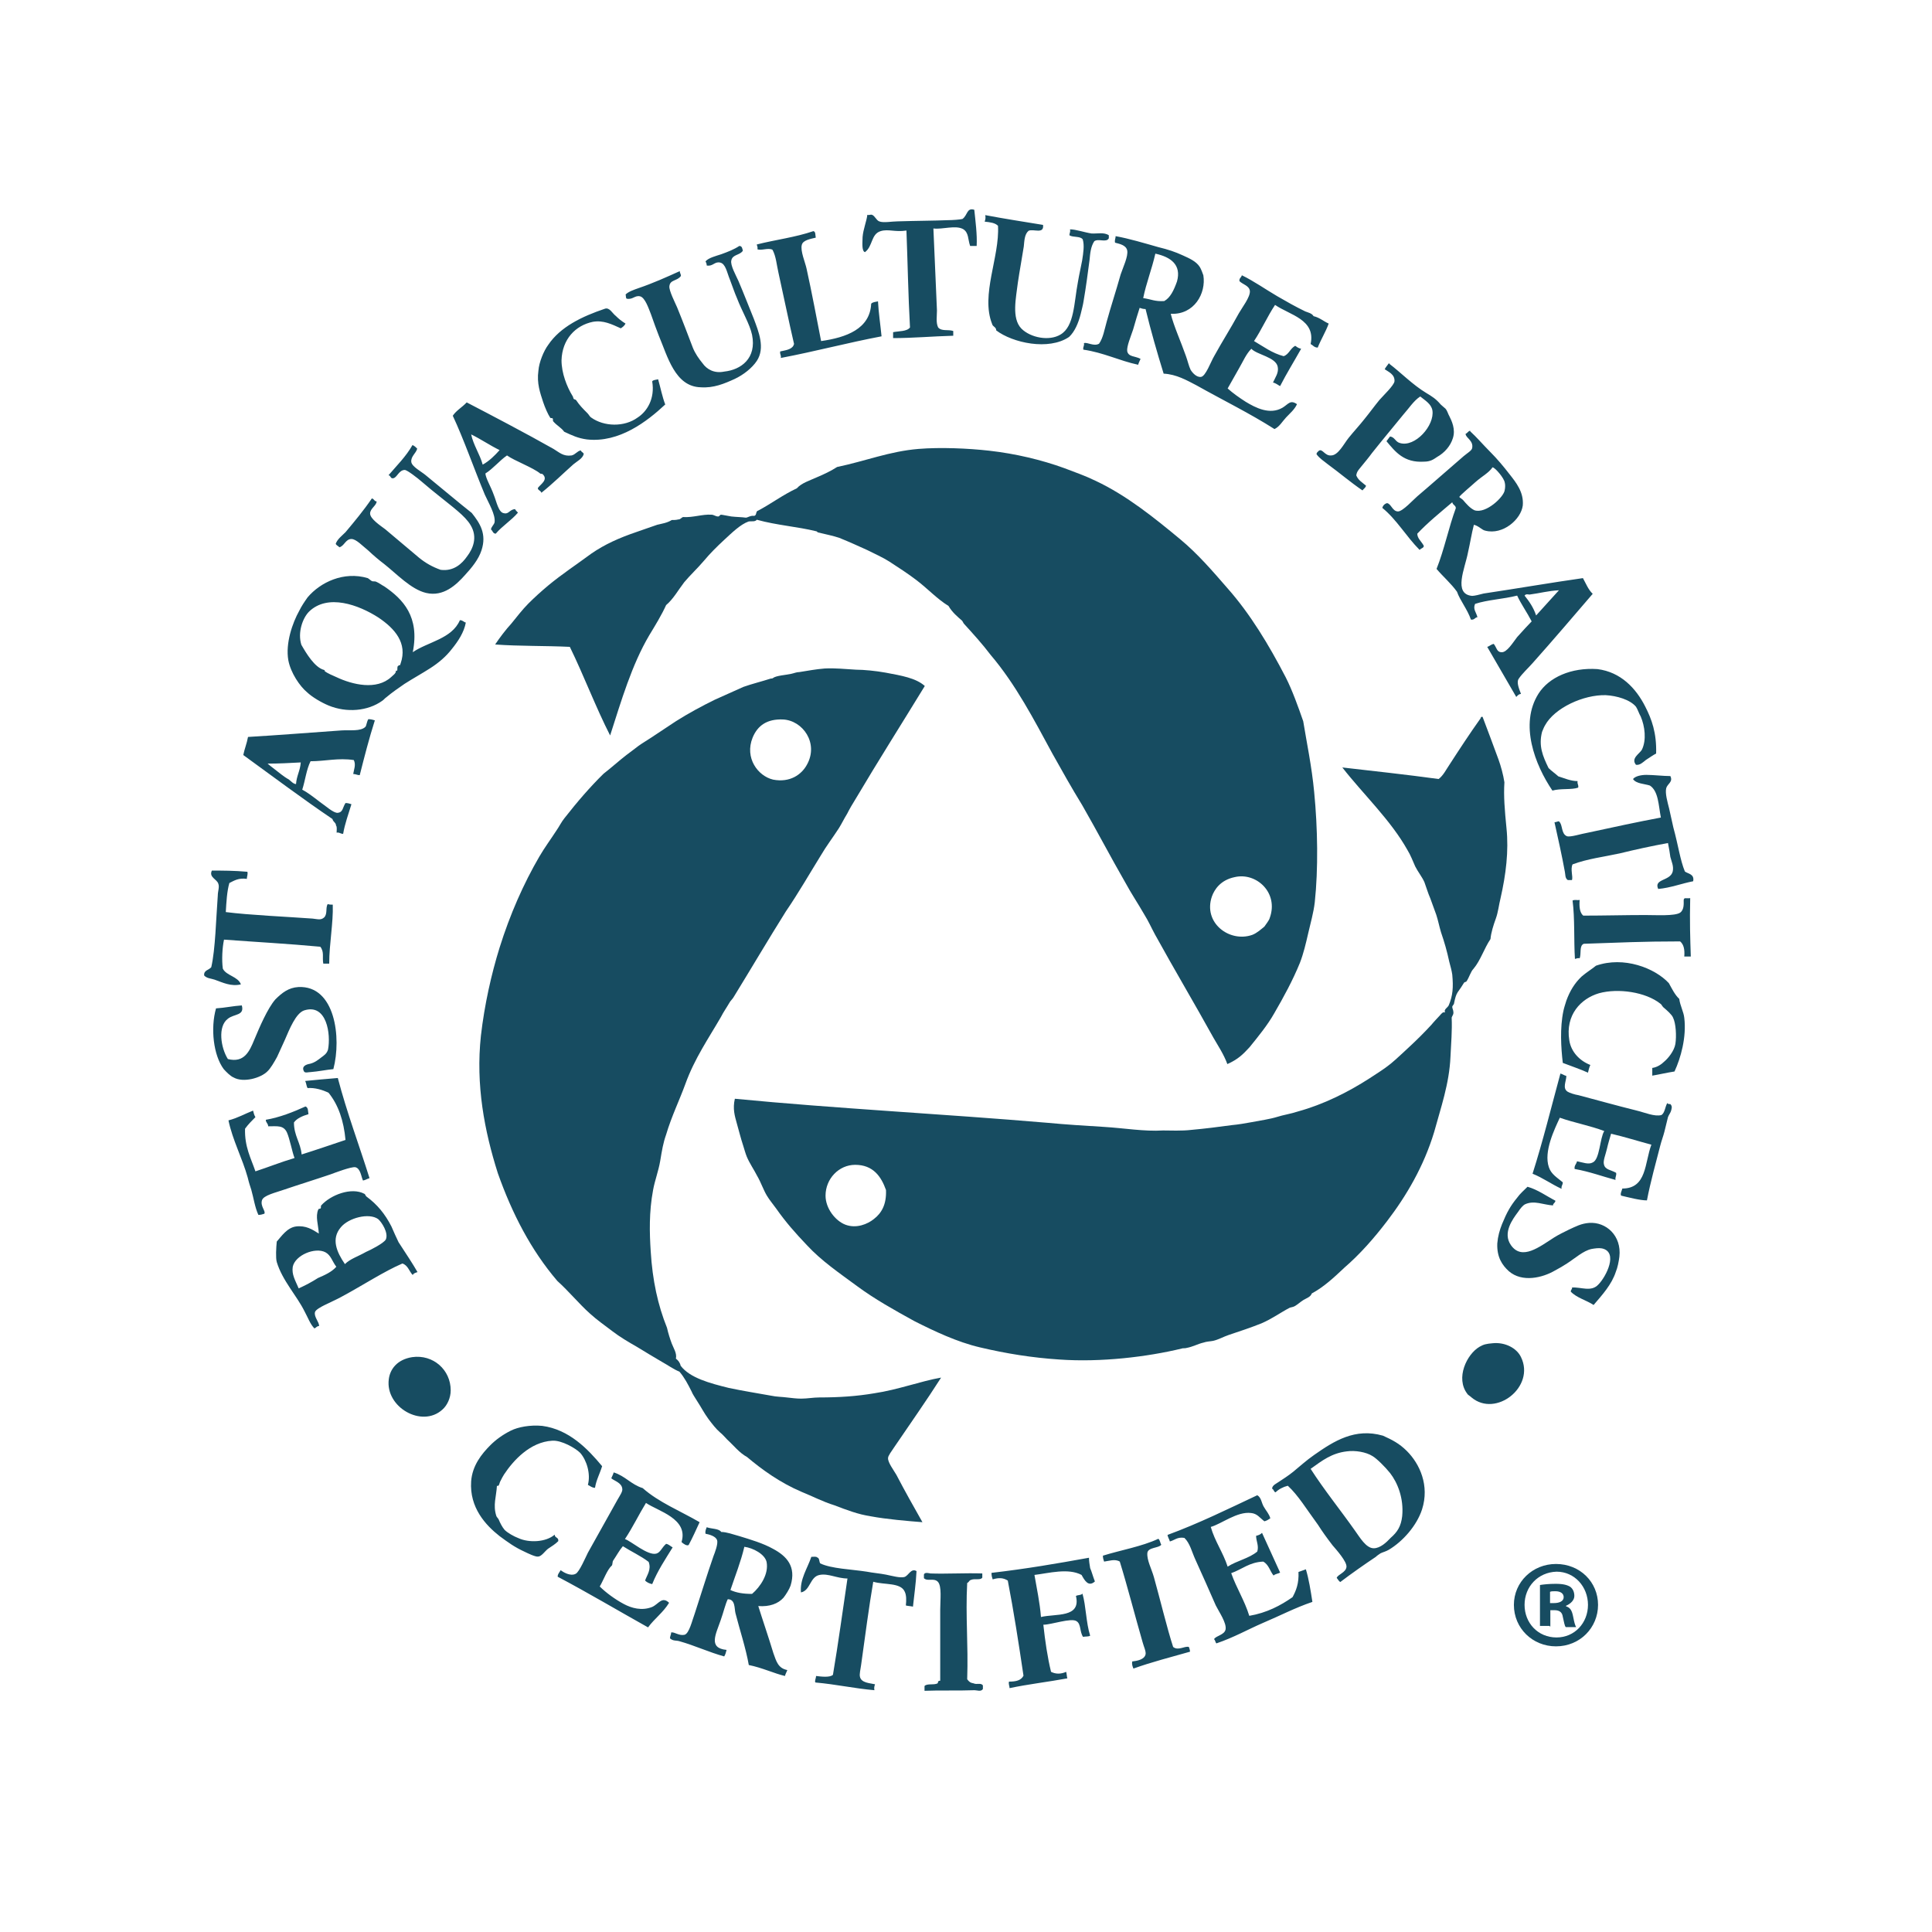
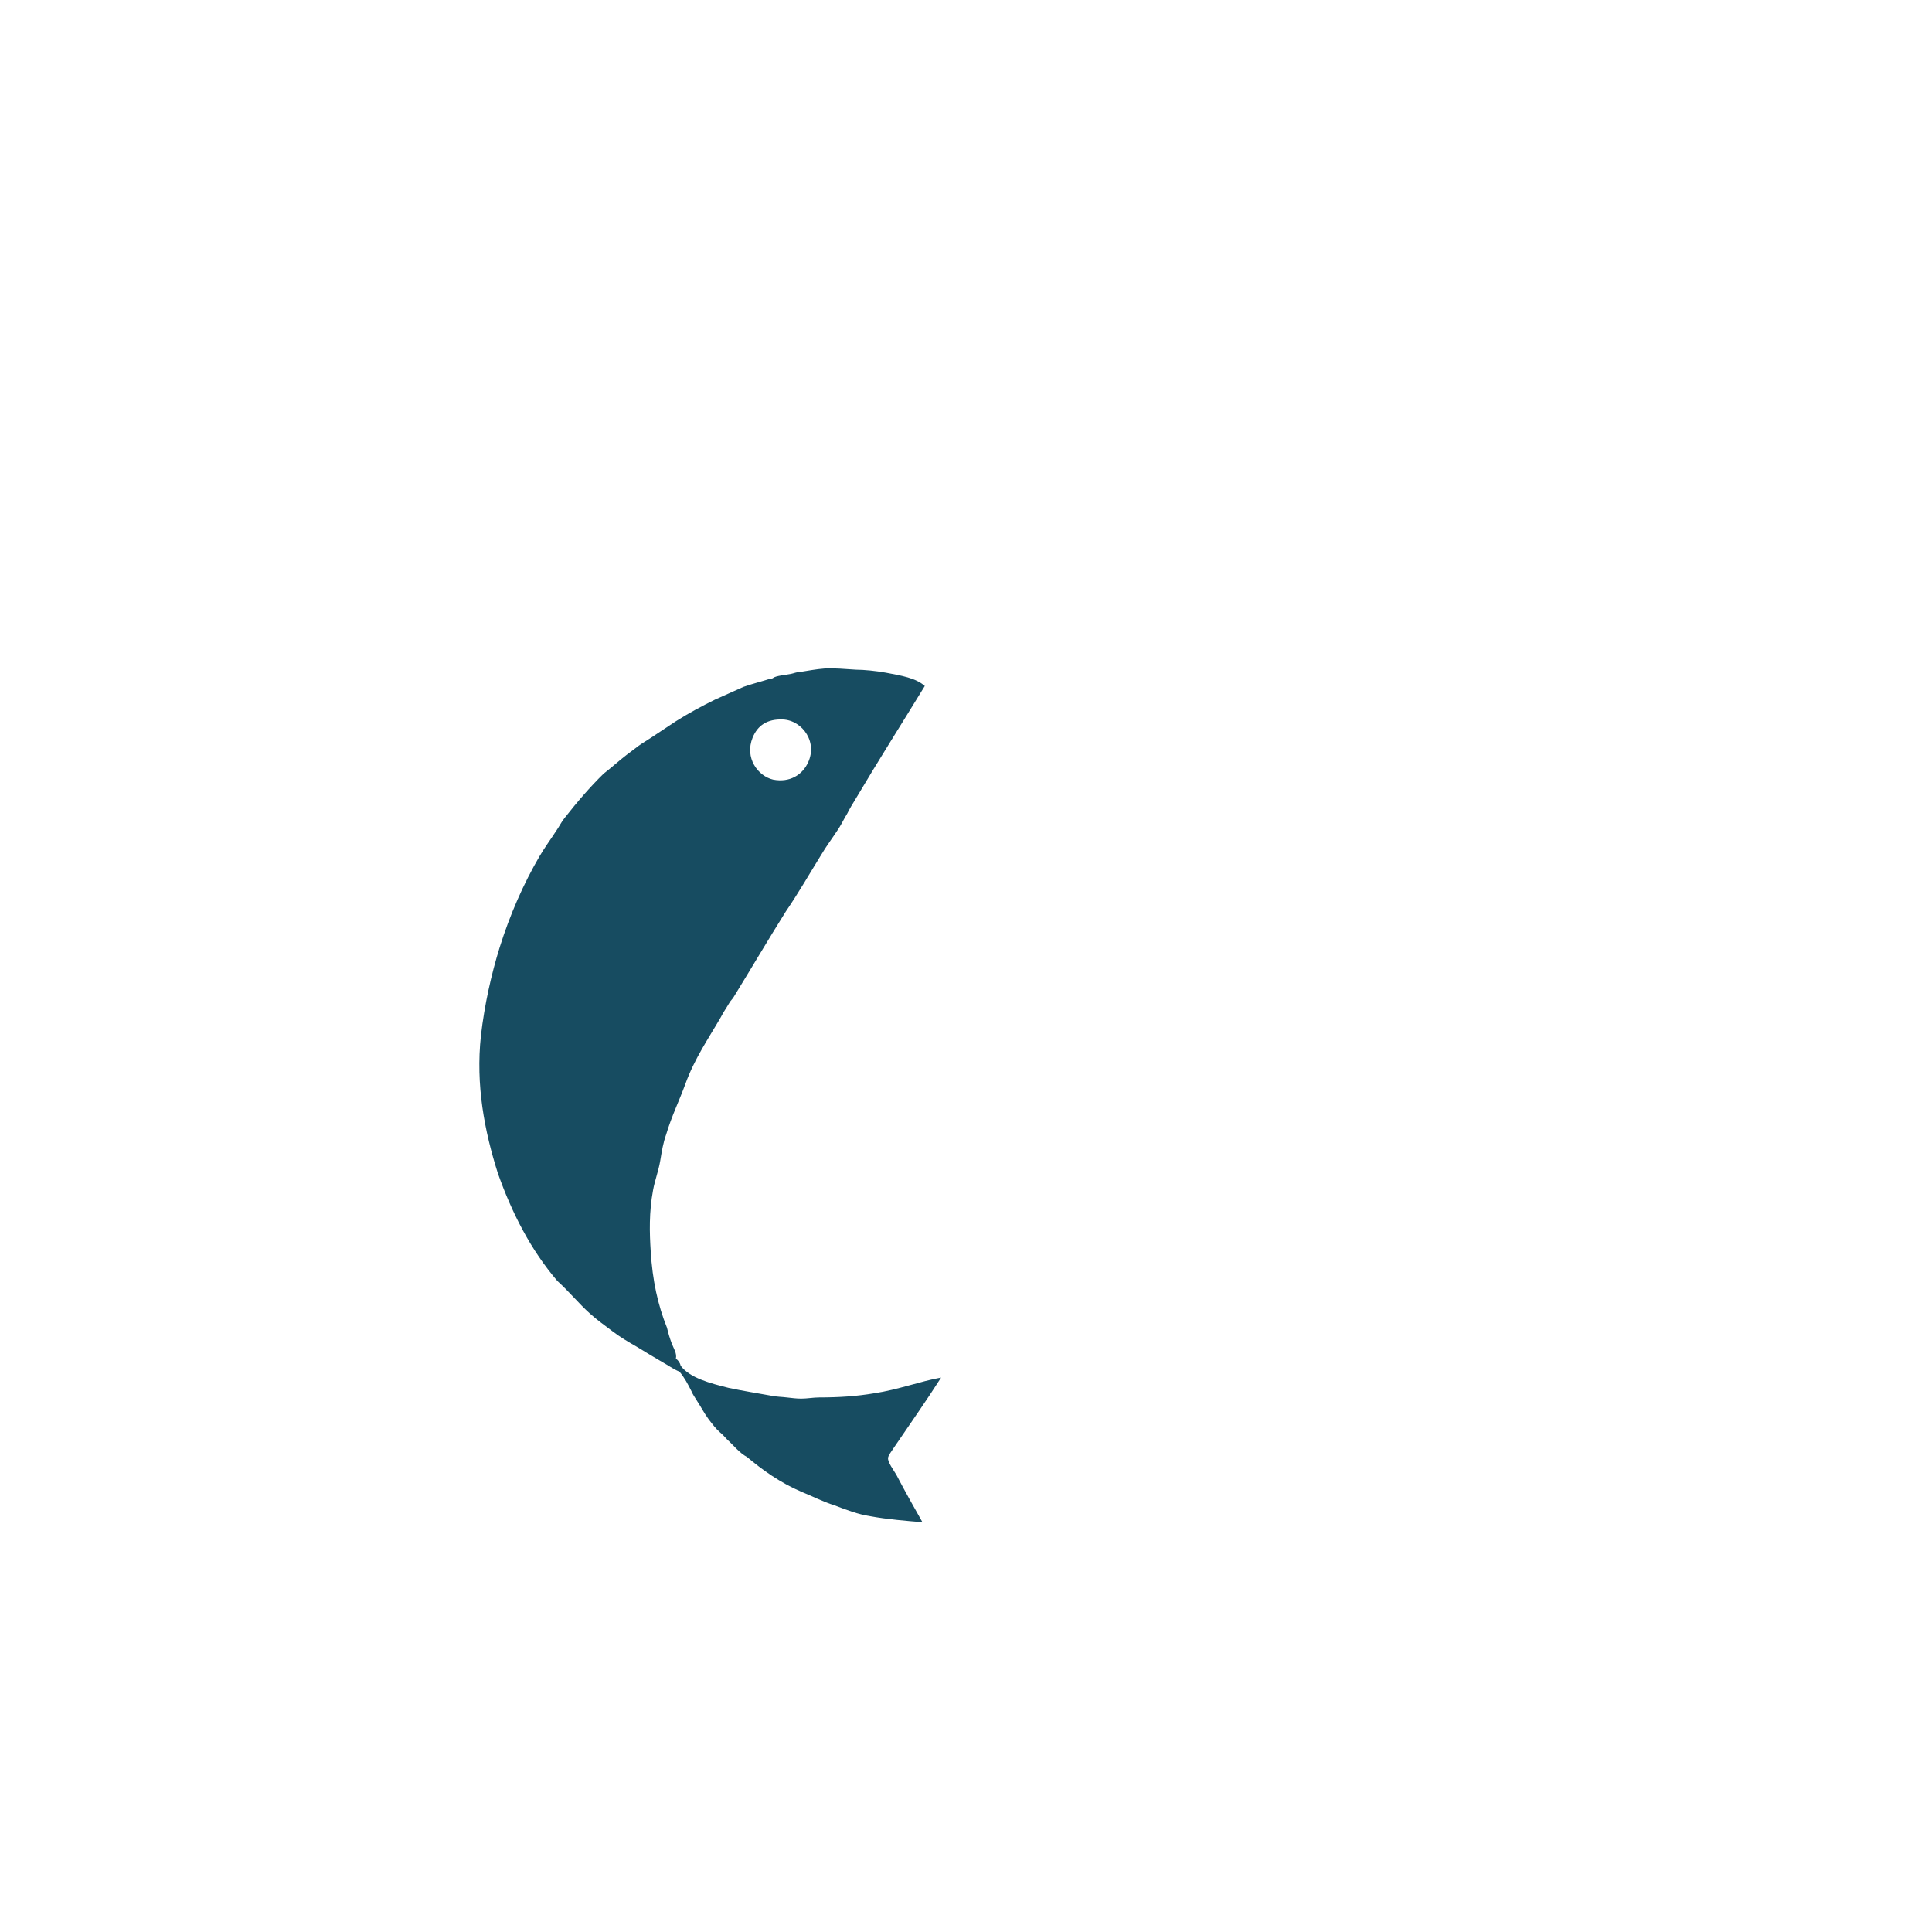
<svg xmlns="http://www.w3.org/2000/svg" version="1.1" id="layer" x="0px" y="0px" viewBox="0 0 652 652" style="enable-background:new 0 0 652 652;" xml:space="preserve">
  <style type="text/css"> .st0{fill:#174C61;} </style>
-   <path class="st0" d="M508.4,279.5c0.8,7.7-0.2,15.7-2,23.6c-0.6,2.4-0.8,4.7-1.6,6.9c-0.8,2.2-1.6,4.7-1.8,6.9 c-2.2,3.3-3.3,7.1-5.7,10c-1,1-1.4,2.8-2.4,4.3c-0.2,0.2-0.6,0.2-0.8,0.4c-0.6,1-1.4,2.2-2.2,3.3c-0.6,1-0.8,1.8-1.2,3.7 c0,0.4-0.6,0.8-0.6,1.2c0,0.6,0.4,1,0.4,2c0,0.6-0.4,1-0.6,1.6c0.2,4.5-0.2,8.7-0.4,13.2c-0.4,9.2-3.3,17.3-5.5,25.4 c-3.5,11.6-9.4,21.6-15.9,30.1c-4.5,5.9-9.2,11.2-14.4,15.7c-3.5,3.3-6.9,6.5-11,8.7c-0.4,1.2-1.8,1.6-2.8,2.2c-1,0.6-1.8,1.4-2.8,2 c-0.6,0.4-1.2,0.4-1.8,0.6c-3.1,1.6-5.9,3.7-9.6,5.3c-3.5,1.4-7.1,2.6-11,3.9c-1.8,0.6-3.5,1.6-5.3,2c-1,0.2-2.2,0.2-3.3,0.6 c-1.8,0.4-3.5,1.4-5.7,1.8c-0.6,0.2-1.2,0-1.6,0.2c-11.6,2.8-27.2,4.7-41.3,3.7c-9.2-0.6-17.9-2-26.8-4.1 c-7.7-1.8-15.5-5.5-22.2-8.9c-6.7-3.7-13.2-7.3-19.3-11.8c-6.1-4.5-12-8.5-16.9-13.8c-3.9-4.1-7.1-7.7-10.4-12.4 c-1-1.4-2.2-2.8-3.1-4.3c-1.2-2-2-4.5-3.3-6.7c-1-2-2.6-4.3-3.5-6.5c-0.4-1-0.8-2.4-1.2-3.7c-0.8-2.4-1.4-4.9-2.2-7.7 c-0.6-2.2-1.4-4.7-0.6-8.1c34,3.3,70,5.1,105.3,8.1c6.3,0.6,12.8,1,19.3,1.4c6.7,0.4,13.6,1.6,19.9,1.2c2.4,0,6.3,0.2,9.6-0.2 c4.5-0.4,9.2-1,13.6-1.6c2.2-0.2,4.5-0.6,6.7-1c3.1-0.6,6.1-1,8.7-1.8c1.8-0.6,4.5-1,6.9-1.8c8.7-2.4,16.9-6.5,24.2-11.2 c2.4-1.6,4.9-3.1,7.1-4.9c2.2-1.8,4.1-3.7,6.3-5.7c2.6-2.4,5.1-4.9,7.5-7.5c0.8-1,1.8-2,2.8-3.1c0.4-0.4,1-1.4,1.8-1 c-0.6-1,0.8-1.6,1.2-2.4c1.4-3.3,1.6-6.1,1.2-10.4c-0.2-1.4-0.6-2.8-1-4.3c-0.8-3.7-1.6-6.5-2.8-10c-0.6-2-1-4.1-1.6-5.9 c-0.6-1.8-1.4-3.7-2-5.5c-0.8-1.8-1.4-3.9-2-5.5c-0.8-1.8-2.2-3.5-3.1-5.3c-0.8-1.8-1.6-3.9-2.6-5.5c-5.7-10.2-15-18.9-22-27.9 c10.4,1.2,21.6,2.4,32.5,3.9c1.6-1.2,2.6-3.3,3.7-4.9c3.3-5.1,6.9-10.6,10.4-15.5c0.2-0.2,0-0.6,0.6-0.6c0.2,0,0.2,0.2,0.2,0.2 c1.6,4.3,3.5,9.2,5.3,14.2c0.8,2.2,1.6,5.1,2,7.7C507.4,268.7,507.8,273.4,508.4,279.5L508.4,279.5z M294.9,411.4 c2.6-2,4.3-4.9,4.1-9.8c-1.6-4.5-4.3-8.5-10.4-8.5c-5.5,0-10,4.7-10,10.4c0,4.3,3.3,8.5,6.7,9.8C289,414.7,292.8,413.1,294.9,411.4 L294.9,411.4z" />
-   <path class="st0" d="M443.5,267.3c1.2,12.2,1.4,26,0.2,37.2c-0.4,3.5-1.4,6.9-2.2,10.4c-0.8,3.5-1.6,6.9-2.8,10 c-2.4,5.9-5.5,11.6-8.7,17.1c-2.2,3.9-5.3,7.7-8.3,11.4c-2.2,2.4-3.9,4.1-7.5,5.7c-1.2-3.3-3.1-6.1-4.7-8.9 c-6.3-11.4-13.2-23-19.7-34.8c-1.2-2.2-2.2-4.5-3.7-6.9c-2-3.5-4.3-6.9-6.3-10.6c-4.9-8.5-9.6-17.5-14.6-26.2 c-3.5-5.7-6.7-11.4-10-17.3c-6.3-11.6-12.4-23.4-20.9-33.4c-2.8-3.7-5.9-7.1-8.9-10.4c-0.4-0.4-0.4-0.8-0.8-1.2 c-1.4-1.2-3.3-2.8-4.5-4.9c-3.9-2.4-7.1-5.9-10.8-8.7c-2.6-2-6.1-4.3-9.2-6.3c-2.2-1.4-4.9-2.6-7.5-3.9c-3.1-1.4-5.7-2.6-9.4-4.1 c-1.8-0.6-4.5-1.2-7.1-1.8c-0.2,0-0.4-0.4-0.6-0.4c-6.5-1.6-13.2-2-20.1-3.9c-0.6,0.8-1.8,0.4-2.8,0.6c-2.8,1-5.7,3.9-8.1,6.1 c-2.6,2.4-4.9,4.7-6.9,7.1c-2.2,2.6-4.7,4.9-6.7,7.3c-2,2.6-3.7,5.7-6.1,7.7c-1.6,3.5-3.7,6.9-5.7,10.2c-5.9,10-9.4,22-13.2,33.8 c-4.9-9.6-8.9-20.3-13.6-29.9c-8.3-0.4-17.1-0.2-25.2-0.8c1.6-2.4,3.5-4.9,5.5-7.1c1.8-2.2,3.7-4.7,5.7-6.7c2-2,4.3-4.1,6.7-6.1 c4.7-3.9,9.6-7.1,14.6-10.8c4.5-3.1,9.4-5.3,15.3-7.3c1.8-0.6,4.5-1.6,6.9-2.4c1.6-0.4,3.3-0.6,4.9-1.6c0.8,0,1.4,0,2.2-0.2 c0.8,0,1-0.6,1.6-0.8c3.5,0.2,6.5-1,9.6-0.8c0.8,0,1.4,0.6,2.2,0.6c0.6,0,0.4-0.4,1-0.6c0.4,0,2.2,0.4,3.5,0.6 c1.8,0.2,3.5,0.2,4.9,0.4c0.6,0,1.6-0.8,2.8-0.6c1-0.2,0.4-1.6,1.4-1.8c4.5-2.4,8.3-5.3,13-7.5c1.6-1.8,4.3-2.6,6.7-3.7 c2.4-1,4.9-2.2,6.9-3.5c9.6-2,17.7-5.3,27.5-6.1c7.3-0.6,16.7-0.2,23.8,0.6c8.9,1,17.7,3.1,25.4,5.9c3.7,1.4,7.1,2.6,10.6,4.3 c10.4,4.9,19.7,12.4,28.5,19.7c5.9,4.9,10.8,10.6,16.1,16.7c7.5,8.5,13.8,18.9,19.5,29.9c2.2,4.3,4.3,10.2,5.9,14.8 C440.9,250.2,442.7,258.7,443.5,267.3L443.5,267.3z M428.5,309.8c3.1-8.5-4.5-15.5-11.8-13.8c-4.9,1-6.9,4.3-7.7,6.5 c-3.1,8.9,5.9,15.7,13.6,13c1.6-0.6,3.1-2,4.1-2.8C427.3,311.8,428.3,310.6,428.5,309.8L428.5,309.8z" />
  <path class="st0" d="M311.3,513.7c-5.1-0.4-12.2-1-17.5-2c-4.1-0.6-8.3-2.2-12.2-3.7c-3.9-1.2-7.5-3.1-11-4.5 c-7.3-3.1-13.4-7.5-18.5-11.8c-2.6-1.4-4.5-3.9-6.7-5.9c-0.8-0.8-1.4-1.6-2.4-2.4c-1.4-1.2-2.6-2.8-3.9-4.5 c-1.6-2.2-2.4-3.9-4.1-6.5c-0.6-1-1.2-1.8-1.6-2.8c-1.2-2.4-2.4-4.7-4.1-6.7c-2-0.8-3.9-2.2-5.9-3.3c-2.8-1.6-5.5-3.3-8.5-5.1 c-2.8-1.6-5.7-3.3-8.3-5.3c-2.6-2-5.1-3.7-7.5-5.9c-3.7-3.3-7.1-7.5-11-11c-8.9-10.4-15.3-22.8-20.1-36.4 c-4.5-14.2-7.5-29.7-5.7-46.4c1.2-10.4,3.5-20.7,6.3-29.7c3.5-11.2,8.1-21.6,13.4-30.7c1.8-3.1,3.9-5.9,5.7-8.7 c1-1.4,1.8-3.1,2.8-4.3c4.3-5.5,8.7-10.6,13.2-15c2.6-2,5.1-4.3,7.7-6.3c1.4-1,2.6-2,4.1-3.1c1.4-1,2.8-1.8,4.3-2.8 c2.8-1.8,5.5-3.7,8.3-5.5c4.1-2.6,8.7-5.1,13.2-7.3c3.1-1.4,6.3-2.8,9.6-4.3c2.8-1,6.1-1.8,9.2-2.8c0.2,0,0.6,0,0.8-0.2 c1-0.8,4.3-1,6.1-1.4c1-0.2,1.8-0.6,2.8-0.6c2.6-0.4,5.7-1,8.5-1.2c3.5-0.2,6.9,0.2,10.6,0.4c2.6,0,6.7,0.4,10,1 c5.3,1,10.2,1.8,13.2,4.5c-7.7,12.6-15.7,25.2-23.4,38.2c-1,1.6-2,3.3-2.8,4.9c-1,1.6-1.8,3.3-2.8,4.9c-2,3.1-4.3,6.1-6.1,9.2 c-3.9,6.3-7.5,12.6-11.8,18.9c-5.9,9.4-11.6,19.1-17.5,28.7c-0.4,0.8-1.2,1.4-1.6,2.2c-0.8,1.4-2,3.1-2.8,4.7 c-4.1,7.1-8.9,14-12,22.6c-2,5.5-4.7,11-6.5,17.1c-1,2.8-1.4,5.3-2,8.9c-0.6,3.5-1.8,6.5-2.4,9.8c-1.4,7.5-1.2,14.4-0.8,20.7 c0.6,9.8,2.4,18.1,5.5,25.8c0.4,1.8,1,3.7,1.6,5.3c0.6,1.6,1.8,3.3,1.4,5.1c0.8,0.6,1.4,1.4,1.6,2.4c3.1,4.1,9.8,5.9,16.3,7.5 c4.7,1,9.8,1.8,14.2,2.6c1.8,0.4,3.9,0.4,5.3,0.6c1.8,0.2,3.3,0.4,4.9,0.4c2,0,4.1-0.4,6.1-0.4c6.7,0,12.6-0.4,18.5-1.4 c8.1-1.2,15.7-4.1,22.6-5.3c-4.9,7.7-10.4,15.5-15.9,23.6c-0.8,1.2-2,2.8-2,3.5c-0.2,1.4,2,4.3,2.8,5.7 C305.2,502.9,308.3,508.4,311.3,513.7L311.3,513.7z M272.3,258.1c4.1-7.3-1.4-15-8.1-15.3c-5.3-0.2-8.5,2-10.2,6.1 c-2.8,6.9,1.8,13,6.9,14.2C266.6,264.2,270.5,261.4,272.3,258.1z" />
  <g>
-     <path class="st0" d="M539.3,541.6c0,7.7-6.1,14-14.2,14c-7.9,0-14.2-6.1-14.2-14c0-7.7,6.3-13.8,14.2-13.8 C533.2,527.8,539.3,533.9,539.3,541.6z M514.5,541.6c0,6.1,4.5,11,10.8,11c6.1,0,10.6-4.9,10.6-11s-4.5-11.2-10.6-11.2 C519,530.6,514.5,535.5,514.5,541.6z M523,548.7h-3.3v-13.8c1.2-0.2,3.1-0.4,5.3-0.4c2.6,0,3.9,0.4,4.9,1c0.8,0.6,1.4,1.6,1.4,3.1 c0,1.4-1.2,2.6-2.8,3.3v0.2c1.4,0.4,2,1.4,2.4,3.5c0.4,2,0.6,2.8,1,3.5h-3.5c-0.4-0.4-0.6-1.8-1-3.5c-0.2-1.4-1-2.2-2.8-2.2h-1.4 v5.5H523z M523,541h1.4c1.8,0,3.3-0.6,3.3-2c0-1.2-1-2-2.8-2c-0.8,0-1.4,0-1.8,0.2V541L523,541z" />
-   </g>
+     </g>
  <g>
-     <path class="st0" d="M155.2,209.3c1,0,1.2,0.6,2,0.8c-0.6,3.3-2.6,6.3-4.7,8.9c-2,2.6-4.5,4.7-7.3,6.5c-2.8,1.8-5.9,3.5-8.7,5.3 c-2,1.4-4.1,2.8-6.1,4.5c-0.6,0.4-0.8,0.8-1.4,1.2c-4.9,3.5-12,4.1-18.1,1.6c-2.4-1-5.5-2.8-7.3-4.5c-2.4-2-5.5-6.5-6.3-10.8 c-1-5.7,1.4-12.6,3.7-16.7c0.8-1.6,1.6-2.8,2.8-4.5c4.3-5.1,12.2-8.9,20.3-6.5c0.4,0.2,1,0.8,1.4,1c0.4,0.2,1,0,1.4,0.2 c1,0.4,2,1.2,2.8,1.6c6.3,4.3,12,10.2,9.6,22.2C144.4,216.6,152.5,215.6,155.2,209.3z M135.2,223.9c2.4-6.9-2-11.8-7.5-15.5 c-6.7-4.3-17.1-8.1-23.4-2c-2.2,2.2-3.9,7.1-2.6,11.2c1.6,2.8,4.5,7.7,7.7,8.5c0.4,0.2,0,0.4,0.2,0.4c1,0.8,2.6,1.4,3.9,2 c5.5,2.6,13.6,4.5,18.5,0c0.6-0.6,1.6-1.2,1.6-2c0-0.4,0.4,0,0.4-0.2c0.2-0.2,0-1,0.2-1.4c0-0.2,0.4-0.2,0.4-0.4 C135.2,224.6,135,224.3,135.2,223.9z M568.6,294.1c1,0.8,3.3,0.8,2.8,3.3c-4.1,0.8-7.5,2.2-11.8,2.6c-1.6-3.5,4.1-2.6,4.9-5.9 c0.4-1.8-0.4-3.3-0.8-4.9c-0.2-1.4-0.4-2.8-0.8-4.7c-5.5,1-11,2.2-16.3,3.5c-5.5,1.2-10.8,1.8-15.9,3.7c-0.8,1.6,0.2,4.1-0.2,5.3 h-1.4c-1-0.6-0.8-2-1-2.8c-1-5.5-2.4-11.8-3.5-16.7c0.6,0,1.6-0.6,1.6-0.2c1.2,1,0.6,4.1,2.6,4.9c1.2,0.4,4.7-0.8,7.1-1.2 c8.3-1.8,17.1-3.7,24.6-5.1c-0.8-4.1-0.8-8.9-3.7-10.8c-1.8-0.6-4.7-0.6-5.7-2.2c0.8-1,2.8-1.4,4.5-1.4c2.4,0,5.7,0.4,8.1,0.4 c1,2-1,2.6-1.4,4.1c-0.4,1.8,0.4,4.5,1,6.9c0.4,2,1,4.3,1.4,6.3C566.4,285.4,567,290.2,568.6,294.1z M570.6,322.8h-2.2 c0.2-2.4-0.2-4.1-1.4-5.1c-13,0-20.3,0.4-32.5,0.8c-1.6,0.6-0.8,3.3-1.4,4.9c-0.8-0.2-1.2,0.2-1.6,0.2c-0.4-6.3,0-13.6-0.8-19.7 c1-0.4,1.4,0,2.4-0.2c-0.2,2.2,0,4.3,1.2,5.3c6.9,0,14.2-0.2,20.9-0.2c3.7,0,10,0.4,11.8-0.8c1.4-1,1.2-3.1,1.2-4.1 c0-1.2,0.8-0.6,2.2-0.8C570.2,311,570.4,316.7,570.6,322.8L570.6,322.8z M568.4,343.5c0.8,6.5-1.2,13.6-3.3,18.1 c-2.6,0.4-5.1,1-7.5,1.4v-2.6c1.6-0.2,3.1-1.2,4.1-2.2c1.2-1,3.3-3.5,3.7-5.9c0.4-2.6,0.2-6.9-0.8-8.9c-0.4-1-2-2.4-3.3-3.5 c-0.4-0.4-0.6-1-1-1.2c-4.9-3.9-14.2-5.3-20.7-3.5c-6.1,1.8-11.4,7.3-10,15.9c0.6,3.9,3.5,6.9,7.1,8.3c-0.4,0.8-0.6,1.8-0.8,2.6 c-2.6-1.2-5.7-2.2-8.5-3.3c-0.6-5.1-1-11.8,0.2-17.5c0.2-1,0.6-2.2,1-3.5c1.2-3.3,2.8-5.9,5.1-8.1c1.6-1.4,3.3-2.4,4.9-3.7 c9.4-3.3,19.9,0.8,24.6,5.9c1,1.8,2,3.9,3.5,5.3C567,339.4,568.2,341.5,568.4,343.5L568.4,343.5z M563.7,372.6 c0.8,0.8,0.4,1.6,0.2,2.4c-0.2,0.6-0.8,1.4-1,2l-1.2,4.9c-0.4,1.6-1,3.1-1.4,4.7c-1.4,5.5-3.3,12.2-4.5,18.5c-2.4,0-6.1-1-8.7-1.6 c-0.4-0.6,0.2-1.6,0.4-2.4c8.3,0,7.5-8.7,9.8-14.8c-4.5-1.2-8.9-2.6-13.6-3.7c-0.4,1.4-1,3.3-1.4,5.1c-0.4,1.8-1.4,4.1-1,5.3 c0.4,1.8,2.4,1.8,4.1,2.8c0.2,1-0.4,1.4-0.2,2.4c-4.5-1.2-8.7-2.8-13.8-3.7c-0.2-1.2,0.6-1.6,0.8-2.6c2,0.4,3.9,1.2,5.3,0.4 c2.4-1,2.4-8.3,3.9-10.6c-4.7-1.8-10.2-2.8-15-4.5c-1.8,3.9-5.5,11.4-3.7,16.7c0.8,2.4,2.8,3.5,4.7,5.1c0,1-0.6,1.2-0.4,2.2 c-3.5-1.6-6.3-3.7-9.8-5.1c3.5-11,6.3-22.4,9.4-33.8c0.8,0.2,1.2,0.6,2,0.8c0,1.8-1.4,4.1,0.4,5.3c0.6,0.4,2.4,1,3.7,1.2 c6.1,1.6,12.8,3.5,19.3,5.1c3.3,0.8,6.3,2.2,8.7,1.6c1.2-0.8,1.2-2.8,2-4.1C562.7,372.6,563.3,372.6,563.7,372.6L563.7,372.6z M555.2,238.4c2.2,4.3,3.9,8.9,3.7,15.9c-1.2,0.6-2.2,1.4-3.5,2.2c-1,0.8-2,1.8-3.3,1.6c-1.8-2.2,1.2-3.7,2-5.1 c1.6-3.3,1-7.9-0.4-11.2c-0.6-1-1-2.4-1.6-3.3c-2-2.4-6.5-3.7-10.2-3.9c-7.5-0.2-17.3,4.3-20.5,10.2c-0.4,0.6-0.8,1.8-1,2.2 c-1.2,4.7,0.2,8.1,2.2,12.2c1,1,2.2,1.8,3.3,2.8c2,0.6,4.1,1.6,6.5,1.6c-0.2,1,0.4,1.2,0.2,2.2c-2.2,0.8-5.9,0.2-8.7,1 c-5.9-8.7-11.2-22.4-4.7-32.7c3.5-5.5,11-8.9,19.9-8.3C547,226.8,552.1,232.3,555.2,238.4z M536.3,412.7c5.7-0.4,11,4.3,10.2,11.4 c-0.2,1.6-0.6,3.7-1.2,5.1c-1.4,4.3-4.5,7.7-7.5,11.2c-2.4-1.6-5.7-2.4-7.7-4.5c0-0.8,0.6-0.8,0.4-1.4c3.1-0.2,6.5,1.6,8.9-1 c2.6-2.6,6.9-11,1.2-12.2c-1-0.2-2.4,0-3.5,0.2c-2.8,0.6-5.5,3.1-8.3,4.9c-1.2,0.8-2.6,1.6-4.1,2.4c-4.1,2.4-11,4.1-15.5,0.2 c-2.2-2-4.1-4.7-3.9-9.4c0.2-2.4,0.8-4.5,1.6-6.5c1.6-3.9,2.8-6.1,5.1-8.9c1-1.4,2.2-2.4,3.5-3.7c3.5,1,6.3,3.1,9.4,4.7 c0,0.8-0.8,0.8-0.8,1.6c-3.3-0.2-6.3-1.8-9.4-0.4c-0.8,0.4-1.6,1.4-2.4,2.6c-1.8,2.4-5.3,7.1-2.4,11.2c3.7,5.3,9.6,0.6,14.6-2.6 c1.6-1,3.3-1.8,4.9-2.6C531.8,413.9,533.6,412.9,536.3,412.7L536.3,412.7z M534.2,195.1c1,1.8,1.8,3.9,3.3,5.3 c-6.1,7.1-13.6,15.9-20.3,23.4c-1.4,1.6-3.5,3.5-4.7,5.3c-0.8,1.2,0.2,3.5,0.8,5.1c-0.8,0-1.2,0.6-1.6,1 c-3.3-5.7-6.5-11.2-9.8-16.9c0.8-0.2,1.2-0.8,2.2-1c1,1.2,1,2.8,2.6,2.8c1.8,0.2,3.9-3.3,5.3-5.1c2-2.2,3.7-4.1,4.9-5.3 c-1.6-3.1-3.5-5.7-4.9-8.7c-4.7,1.2-10,1.4-14.2,2.8c-0.8,1.8,0.4,2.8,0.8,4.5c-0.8,0-1,1-2.2,0.8c-1.2-3.5-3.7-6.5-4.7-9.4 c-2-2.8-4.7-5.1-6.9-7.7c2.6-6.5,4.1-14,6.5-20.5c0-1-1-1-1.2-2c-4.1,3.5-8.1,6.7-11.8,10.6c0,1.6,1.4,2.6,2.2,4.1 c0,0.8-1,0.8-1.4,1.4c-4.5-4.5-7.7-10.2-12.6-14.2c0.2-0.8,0.8-1.4,1.6-1.6c1.4,0.2,1.8,2.8,3.7,2.8c1.6,0,5.3-4.1,6.5-5.1 c5.3-4.5,10-8.7,15.7-13.6c1.2-1,2.6-1.8,2.8-2.6c0.6-2.6-2.2-3.5-2.2-4.9c0.6-0.2,0.8-0.8,1.4-1c0.2,0,0.2,0,0.2,0.2 c2,1.8,4.5,4.7,6.9,7.1c2,2,4.3,4.7,6.3,7.3c2.2,2.8,4.9,6.1,4.5,10.6c-0.6,4.7-6.7,10-12.6,8.5c-1.2-0.2-2.2-1.6-3.9-2 c-0.8,3.1-1.2,5.9-2,9.4c-1,5.3-5.1,14,1.4,14.6c0.8,0,2.4-0.4,3.9-0.8C511.4,198.7,524.3,196.5,534.2,195.1L534.2,195.1z M518.4,207.7c2.6-2.8,5.1-5.7,7.7-8.5c-3.7,0.2-6.5,1-9.6,1.4c-0.6,0.2-1.4-0.4-2,0.4C516.1,203,517.5,205,518.4,207.7z M507.8,165.4c0.2-0.8,0.2-2,0-2.6c-0.2-1.4-3.1-4.9-4.1-5.1c-1.4,2-3.3,2.8-5.9,5.1c-0.6,0.6-5.3,4.5-5.3,4.9c0,0.2,0.8,0.6,1.2,1 c1.2,1.4,2.4,2.8,3.9,3.5C501.5,173.5,507.6,167.6,507.8,165.4z M513.3,458c4.9,10-8.5,20.5-16.7,13.6c-0.4-0.4-1.4-1-1.4-1.2 c-4.1-5.3-0.2-13.4,4.1-15.9c1.4-0.8,2.2-1,4.5-1.2C508,452.9,511.9,455,513.3,458L513.3,458z" />
-     <path class="st0" d="M489.1,140.4c0.8,1.6,2.2,4.5,1.2,7.5c-0.8,2.6-2.8,4.9-5.3,6.3c-1.2,0.8-2.2,1.6-4.5,1.6 c-6.7,0.4-9.6-3.3-12.6-6.9c0.4-0.6,0.8-1,1.2-1.6c1.6,0.2,1.8,1.8,3.3,2.2c5.1,1.6,11.8-5.9,11-11c-0.4-2.2-2.4-3.3-4.1-4.7 c-2.2,1.4-3.9,4.1-5.7,6.1c-3.5,4.3-6.7,8.1-10.6,13c-1,1.4-2.6,3.3-3.9,4.9c-0.8,1-1.2,1.4-1.4,2.6c0.6,1.6,2,2.4,3.3,3.5 c-0.2,0.8-0.8,1-1.2,1.6c-4.1-2.8-7.7-5.9-11.8-8.9c-1.2-1-2.6-1.8-3.7-3.3c0-0.6,0.4-0.8,0.8-1.2c1.2-0.8,2,1.8,4.1,1.6 c2.4,0,4.3-3.9,5.9-5.9c1.6-2,3.9-4.5,5.3-6.3c1.8-2.2,3.3-4.3,5.1-6.5c1.4-1.6,4.9-4.9,5.1-6.3c0.2-2.4-2.2-3.3-3.3-4.1 c0.4-0.8,1-1.4,1.4-2c0.2,0,0.2,0.2,0.2,0.2c3.7,2.8,7.9,7.1,12.4,9.8c2,1.2,3.3,2,4.9,3.9c0.6,0.6,1.2,1,1.6,1.4 C488.5,138.7,488.7,139.8,489.1,140.4L489.1,140.4z M474.8,489.7c4.3,4.3,7.7,11.6,5.1,19.7c-1.8,5.5-6.5,10.8-11.2,13.6 c-1,0.6-2,0.8-2.8,1.2c-0.6,0.4-1.2,0.8-1.6,1.2c-3.9,2.6-8.3,5.7-12,8.5c-0.6-0.4-0.8-1-1.2-1.4c0.4-1.2,3.1-1.8,3.3-3.7 c0.2-1.8-3.5-5.9-4.7-7.3c-2-2.6-3.5-4.7-4.9-6.9c-3.9-5.3-6.7-10-10.2-13.2c-1.6,0.4-3.1,1.2-4.1,2.2c-0.6,0-0.6-1-1.2-1.2 c0-1.2,1.6-1.8,2.4-2.4c1.2-0.8,3.1-2,4.7-3.3c2.2-1.8,4.5-3.9,7.1-5.7c6.7-4.7,13.8-9.2,23.2-6.5 C469.8,485.9,472.2,487.1,474.8,489.7z M473.2,511.7c0.6-6.1-1.6-11.4-4.1-14.6c-1.6-2-4.5-4.9-5.9-5.7c-2.2-1.4-5.9-2-8.7-1.6 c-5.1,0.6-8.3,3.1-12.2,5.9c4.7,7.3,10,13.8,15,20.9c1.6,2.2,3.7,5.9,6.3,5.9c2.2,0,4.3-2,5.7-3.5 C471.6,517,472.8,515.1,473.2,511.7L473.2,511.7z M448.4,109.2c-1,2.8-2.6,5.3-3.7,8.1c-1.2,0-1.6-0.8-2.4-1.2 c1.8-8.3-7.1-9.8-12-13.2c-2.6,3.9-4.5,8.3-7.1,12.2c3.1,1.8,6.1,4.1,10,5.1c1.8-0.6,2.2-2.6,3.9-3.5c0.6,0.4,1,0.8,2,1 c-2.4,4.3-4.9,8.3-7.1,12.6c-0.8-0.4-1.4-1-2.4-1.2c0.8-1.8,2-3.3,1.6-5.3c-0.6-3.3-7.1-4.1-8.9-6.1c-1.8,1.8-2.8,4.3-4.1,6.5 s-2.6,4.7-3.9,6.9c1.8,1.6,3.9,3.1,6.1,4.5c3.3,2,8.1,4.5,12.4,2c2-1.2,2.6-2.8,4.9-1.2c-0.8,1.8-2.4,3.1-3.7,4.5s-2.2,3.1-3.9,3.9 c-8.3-5.3-17.5-9.8-26.4-14.8c-3.1-1.6-6.7-3.7-11-3.9c-2.2-7.1-4.3-14.4-6.1-21.8c-0.8,0-1.4-0.2-2-0.4c-0.6,1.8-1.4,4.5-2.2,7.3 c-0.8,2.4-2.2,5.7-2,7.3c0.4,2,2.6,1.6,4.5,2.6c-0.2,0.6-0.6,1.2-0.8,2c-6.5-1.4-11.6-4.1-18.5-5.1c-0.2-1,0.4-1.2,0.2-2.2 c1.2-0.4,3.3,1.2,5.1,0.2c1.4-2,1.8-4.7,2.6-7.5c1.4-5.1,3.1-10.2,4.7-15.9c0.8-2.4,2.6-6.1,2.2-8.1c-0.4-1.8-2.6-2.2-4.1-2.6 c-0.2-1,0.2-1.4,0.2-2.2c4.5,0.8,9.8,2.4,14.4,3.7c3.3,0.8,5.7,1.6,8.3,2.8c2.2,1,4.5,2,5.7,3.9c0.4,0.6,1,2.2,1.2,2.8 c1,6.1-3.1,13.4-11,13c1,4.1,3.5,9.6,5.1,14.2c0.6,1.6,1,3.5,1.6,4.7c0.6,1,2,2.6,3.5,2.4c1.6-0.2,3.3-5.1,4.5-7.1 c2.8-5.1,5.3-8.9,8.3-14.4c1-1.8,3.9-5.5,3.7-7.5c-0.2-1.8-2.4-2.2-3.5-3.3c-0.2-1,0.6-1.2,0.8-2c4.1,2,7.9,4.7,12,7.1 c3.1,1.8,6.1,3.5,9.4,5.1c1,0.4,2.2,0.6,2.8,1.6C445.4,107.2,446.6,108.4,448.4,109.2L448.4,109.2z M397.2,95 c1.6-5.7-2.2-8.3-7.3-9.4c-1.2,5.3-3.1,10-4.1,15c2.8,0.4,3.9,1.2,7.1,1C394.9,100.5,396.1,98.1,397.2,95z M440.7,529.6 c1,3.3,1.6,7.1,2.2,11c-5.9,2-11,4.7-16.7,7.1c-5.1,2.2-9.8,4.9-15.7,6.9c-0.4-0.4-0.4-1.2-0.8-1.4c0.6-1.2,3.5-1.4,3.9-3.3 c0.4-2.2-2.2-5.9-3.3-8.1c-2.4-5.5-4.5-10.2-6.9-15.5c-1.2-2.6-1.8-5.5-3.7-7.3c-2.4-0.4-3.3,0.8-4.9,1.2c-0.2-0.8-0.6-1.2-0.8-2.2 c10.6-3.9,20.3-8.7,30.3-13.4c1.4,0.8,1.4,2.6,2.2,3.9c0.8,1.4,1.8,2.4,2.2,3.9c-0.6,0.4-1.2,0.8-2,1c-1.6-1.2-2.4-2.6-4.5-2.8 c-4.7-0.6-10,3.7-13.6,4.7c1.4,4.9,4.1,8.5,5.7,13.4c3.1-2,7.3-2.8,10-5.1c0.6-2-0.4-3.5-0.4-5.3c0.8-0.2,1.4-0.4,2-1l6.1,13.4 c-0.6,0.4-1.6,0.4-2.2,1c-1.2-1.4-1.6-3.7-3.5-4.7c-4.7,0.2-7.1,2.6-10.8,3.9c1.8,5.1,4.5,9.2,6.1,14.4c5.9-1,10.6-3.5,14.6-6.3 c1.2-2.2,2.2-4.7,2-8.5C439.5,530,440.3,529.8,440.7,529.6L440.7,529.6z M401.2,555.8c0.2,0.4,0.4,1.2,0.4,1.6 c-6.3,1.8-13,3.5-19.1,5.7c-0.2-0.6-0.6-1.2-0.4-2.4c1.6-0.2,4.1-0.6,4.5-2.4c0.2-1-0.6-2.6-1-4.1c-2.4-8.3-5.3-19.5-7.7-27.2 c-1.6-1-3.7-0.2-5.3,0c-0.2-0.6-0.4-1.2-0.4-2c5.7-1.8,13.2-3.1,18.7-5.7c0.6,0.4,0.6,1.4,1,2c-0.8,1.2-4.5,0.8-4.7,2.8 c-0.2,2.4,1.4,5.3,2.2,8.1c2,7.1,4.5,17.5,6.5,23.6C397.6,557.2,399.8,555.4,401.2,555.8L401.2,555.8z M374.2,79.4v1 c-0.8,1.6-3.5,0-4.9,1c-1.2,1.8-1.4,4.1-1.6,6.3c-0.6,4.5-1.2,9.2-2,13.8c-0.2,1.4-0.6,2.8-1,4.5c-0.8,3.1-2,5.9-3.9,7.7 c-6.9,4.7-19.1,2-24.6-2.2c0-1.2-1.2-1.2-1.4-2.2c-3.9-9.8,2.6-22.6,2-33.1c-1-1-2.6-1.2-4.5-1.4c0.2-0.6,0.4-1.2,0.2-2.2 c6.3,1.2,12.8,2.2,19.5,3.3c0.4,3.3-3.3,1.2-4.9,2c-1.4,1.2-1.4,3.5-1.6,5.3c-0.6,3.9-1.4,8.1-2,12.2c-0.6,5.1-2.2,12,1.2,15.5 c3.1,3.1,9.4,4.3,13.2,2c4.7-2.8,4.5-10.6,5.9-17.9c0.4-2.4,1-4.9,1.4-7.1c0.4-2.6,0.8-5.1,0.2-7.1c-0.8-1.2-3.3-0.6-4.5-1.4 c0-0.8,0.4-1,0.2-2c2,0,4.7,1,7.3,1.4C370.3,78.9,372.6,78.3,374.2,79.4L374.2,79.4z M369.5,533.7c-2.2,2-3.5-0.4-4.5-2.2 c-4.5-2.4-11-0.6-15.9,0c0.8,4.7,1.8,9.2,2.2,14.2c4.9-1.2,13.6,0.4,11.8-7.1c0.6-0.4,1.8-0.2,2.2-0.8c1.2,4.1,1.2,9.8,2.6,14.2 c-0.6,0.4-1.6,0.2-2.4,0.4c-1.2-1.8-0.6-4.3-2.2-5.3c-1.8-1.2-8.5,1.2-11.2,1.2c0.6,5.5,1.4,11,2.6,15.9c1.6,0.8,3.3,0.8,5.1,0 c0.2,0.6,0.2,1.6,0.4,2.2c-6.5,1.2-13.4,2-19.5,3.3c0-0.8-0.4-1.2-0.2-2.2c2.4,0,4.1-0.4,4.9-2c-1.6-10.8-3.3-21.8-5.3-32.1 c-1.6-1-3.1-1-5.1-0.4c-0.2-0.6-0.4-1.2-0.4-2.2c12-1.4,21.8-3.1,32.9-5.1c0,1.2,0.2,2.2,0.4,3.5 C368.3,530,368.9,532.2,369.5,533.7L369.5,533.7z M331.7,568.8v1.2c-0.6,1-2,0.4-2.8,0.4c-5.3,0.2-12.2,0-16.9,0.2V569 c0.8-1,3.5-0.2,4.5-1c0-0.6,0.2-0.8,0.8-0.8v-24c0-3.3,0.6-7.9-0.8-9.4c-1.4-1.4-3.5,0-4.7-1.2v-1.2c0.2-1,2-0.4,2.2-0.4 c5.3,0.2,11.8-0.2,17.5,0v1.4c-0.6,1-2.6,0.2-3.9,0.8c-0.6,0.2-0.6,0.8-1.2,1c-0.6,11.4,0.4,20.5,0,32.5c0.6,0.8,1,1.2,2.2,1.4 C329.6,568.6,331.1,567.8,331.7,568.8L331.7,568.8z M328.8,70.8c0.4,3.9,1,8.3,0.8,12.2h-2.2c-0.8-2.2-0.4-4.5-2.4-5.7 c-2.6-1.4-6.9,0.2-10-0.2c0.4,8.9,0.8,18.5,1.2,27.7c0,1.8-0.4,4.1,0.4,5.7c1.2,1.4,3.3,0.6,5.1,1.2v1.6 c-7.1,0.2-13.6,0.8-20.3,0.8v-2c2-0.4,4.7-0.2,5.7-1.6c-0.6-10.6-0.8-22.6-1.2-32.7c-3.9,0.6-6.1-0.6-8.7,0.2 c-3.3,1-2.6,5.1-5.3,7.1c-1.2-0.4-0.8-3.5-0.8-5.1c0.2-2.6,1.4-5.5,1.6-7.5c0.8,0.2,1-0.2,1.6,0c1,0.4,1.4,1.8,2.4,2.2 c1.4,0.6,4.3,0,6.3,0c6.3-0.2,12.2-0.2,16.9-0.4c1.6,0,4.1-0.2,4.9-0.4C326.6,72.6,326.2,70,328.8,70.8z M305.2,532.2 c1.4-0.4,2.2-3.1,4.1-2c-0.2,4.3-0.8,8.1-1.2,12c-0.8-0.2-1.8-0.2-2.4-0.4c0.2-1.8,0.2-3.5-0.4-4.7c-1.4-3.1-6.9-2.2-10.6-3.3 c-1.4,8.1-2.8,18.7-4.1,28.1c-0.2,1.4-0.6,3.1-0.4,3.9c0.4,2.2,3.5,2.2,5.1,2.6c-0.2,0.6-0.4,1.2-0.2,2c-6.9-0.6-13-2-19.9-2.6 c-0.4-0.4,0.2-1.4,0.2-2.2c1.6,0.2,4.7,0.6,5.7-0.4c1.8-10.6,3.3-21.8,4.9-32.5c-3.5,0-6.5-1.8-9.4-1.2c-3.3,0.6-3.1,5.3-6.3,5.9 c-0.4-4.5,2.2-8.1,3.5-12c0.8,0,1.6-0.2,2,0.2c0.8,0.2,0.6,1.4,1,2c3.7,1.8,10.6,2,15.7,2.8c2,0.4,4.5,0.6,6.5,1 C301,531.8,303.8,532.6,305.2,532.2L305.2,532.2z M296.3,101.7c0.2,3.9,0.8,7.7,1.2,11.8c-11.6,2.2-22.4,5.1-34,7.3 c0.2-1-0.4-1.2-0.2-2.2c1.8-0.4,3.7-0.6,4.5-2c0-0.2,0-0.4,0.2-0.4c-1.8-7.7-3.5-16.1-5.3-24.2c-0.6-2.6-0.8-5.5-2-7.7 c-1.4-0.8-3.9,0.4-5.1-0.2c0.2-0.8-0.2-1.2-0.2-1.6c6.3-1.6,13-2.4,19.1-4.5c0.8,0.2,0.6,1.2,0.8,2.2c-1.6,0.4-4.3,0.8-4.7,2.4 c-0.6,2,1.2,6.1,1.6,8.1c1.8,8.1,3.5,17.3,4.9,24.4c8.5-1.2,16.5-4.1,16.9-12.6C294.5,101.9,295.5,101.9,296.3,101.7z M260.9,522.7 c4.5,2.4,7.9,5.9,5.9,12.4c-0.4,1.2-1.6,3.1-2.4,4.1c-1.8,2-4.7,3.1-8.5,2.8c1.4,4.5,3.5,10.6,5.1,15.9c1,2.8,1.6,5.1,4.7,5.7 c-0.2,0.6-0.6,1.2-0.8,2c-3.5-0.8-7.7-2.8-12.2-3.7c-1-5.7-3.1-12-4.5-17.5c-0.4-1.6,0-4.7-2.6-4.7c-0.8,1.6-1.4,4.3-2.4,7.1 c-1.6,4.7-4.3,9.4,2,10c-0.2,0.8-0.4,1.6-0.8,2.2c-5.1-1.4-10-3.7-15-5.1c-1.2-0.4-2.2,0-3.3-1c0-0.8,0.4-1.2,0.4-2 c1.2-0.2,2.6,1.2,4.5,0.8c1.6-0.4,2.6-4.9,3.5-7.3c2.2-6.7,3.9-12.4,6.3-19.3c0.4-1,1.6-4.1,1.2-5.3c-0.4-1.4-2.8-2-3.9-2.2 c-0.2-1,0.2-1.6,0.4-2.2c1.6,0.6,4.1,0.4,4.9,1.6c1.8,0,3.9,0.8,6.1,1.4C253.4,519.6,257.5,520.8,260.9,522.7L260.9,522.7z M253.8,537.9c2.8-2.4,5.7-6.7,4.9-10.8c-0.6-2.6-4.5-4.7-7.5-5.1c-1.2,5.1-3.1,9.8-4.7,14.6C248.5,537.5,250.7,537.9,253.8,537.9z M254.4,107.6c1.6,4.3,3.9,9.8,1,14.2c-1.6,2.4-4.5,4.7-7.5,6.1c-3.5,1.6-7.1,3.1-11.4,2.8c-8.7-0.2-11.2-10.4-14.2-17.5 c-0.8-2-1.6-4.3-2.6-7.1c-0.8-2-2-5.7-3.7-6.1c-1.8-0.4-2.4,1.2-4.5,0.8c-0.4-0.2-0.2-1.2-0.4-1.4c1-1,2.8-1.6,4.5-2.2 c4.7-1.6,9.4-3.7,13.8-5.7c0,0.6,0.4,1,0.4,1.6c-1.2,1.8-3.7,1.2-3.9,3.5c-0.2,1.4,2,5.7,2.6,7.1c2,4.9,3.5,8.9,5.3,13.6 c0.8,2,2,3.7,3.3,5.3c1.4,2,3.9,3.5,7.3,2.8c5.7-0.6,11-4.5,9.4-12.4c-0.8-3.7-3.3-7.7-5.1-12.4c-0.8-1.8-1.4-3.7-2.4-6.3 c-1-2.4-1.4-5.3-3.3-5.7s-2.4,1.4-4.5,1c0-0.6-0.2-1-0.4-1.4c1-1.2,3.5-1.8,5.3-2.4c2.2-0.8,4.3-1.6,6.1-2.8c1,0,1,1,1.2,1.6 c-1,1.6-3.5,1.2-3.9,3.3c-0.4,1.6,1.6,5.1,2.4,6.9C251.2,99.5,252.4,102.7,254.4,107.6z M236.1,513.7c-1.2,2.6-2.4,5.3-3.7,7.7 c-0.6,0.4-1.8-0.4-2.4-1c2.4-7.9-7.9-10.4-12-13.2c-2.4,3.9-4.5,8.3-7.1,12.2c2,0.6,7.7,5.7,10.6,4.9c1.4-0.4,1.8-2,3.3-3.3 c1,0.2,1.4,0.8,2.2,1.2c-2.4,3.9-5.1,7.9-6.9,12.4c-1-0.2-1.8-0.6-2.4-1.2c0.6-1.8,2.2-3.7,1.2-6.3c-2.6-2-5.9-3.5-8.7-5.3 c-1.2,1.4-2.2,3.3-3.3,4.9c-0.2,0.2-0.2,1.4-0.4,1.6c-1.6,1.4-2.8,4.9-4.1,7.1c2,2,5.1,4.3,8.1,5.9c2.6,1.4,6.1,2.4,9.6,1 c2.2-1,3.3-3.7,5.7-1.4c-2,3.3-4.9,5.3-7.1,8.3c-10.2-5.7-20.1-11.6-30.5-17.1c0-1,0.6-1.4,1-2.2c0.8,0.6,3.3,2.2,5.1,1.2 c1.2-0.6,3.3-5.5,4.1-7.1c3.5-6.3,6.5-11.6,10-17.9c0.8-1.4,1.8-2.8,1.6-3.7c-0.2-2-2.6-2.6-3.7-3.5c0.2-0.6,0.6-1.2,0.8-2 c3.9,1.2,5.9,4.1,9.8,5.3C222.3,507,229.6,509.9,236.1,513.7z M222.1,128c0.8,2.8,1.4,5.9,2.4,8.5c-6.1,5.7-15.5,13-26.4,11.8 c-3.1-0.4-5.1-1.4-7.7-2.6c-1-1.4-2.4-2-3.7-3.5c-0.2-0.2,0-0.8-0.2-1s-0.6,0-0.8-0.2c-0.8-1.2-1.8-3.5-2.4-5.3 c-1-3.1-2.2-6.3-1.6-10.6c0.2-2.8,1.8-6.7,3.3-8.7c4.1-6.1,11.4-9.6,19.1-12.2c1.6-0.6,2.6,1.6,3.7,2.4c1,1,2,1.8,3.3,2.6 c-0.4,0.8-1,1.2-1.6,1.6c-3.1-1.4-5.9-2.8-9.4-2.2c-5.9,1.2-10.4,5.9-10.6,13c0,4.3,1.8,8.9,3.7,12c0.2,0.2,0.2,0.6,0.4,1 c0.2,0.2,0.6,0.2,0.8,0.4c1.2,1.8,2.2,2.8,3.9,4.5c0.4,0.4,0.8,1.2,1.2,1.4c4.3,3.1,11.2,3.3,15.7,0c3.1-2,5.9-6.3,4.9-12.2 C220.4,128.2,221.3,128.2,222.1,128z M203.2,494.8c-0.8,2.6-2,4.7-2.4,7.3c-1,0-1.6-0.6-2.4-1c1-3.7-0.4-8.3-2.6-10.8 c-1.6-1.6-6.3-4.3-9.4-4.1c-7.5,0.4-13.2,6.7-16.3,11.4c-0.4,0.6-0.8,1.4-1.2,2.2c-0.4,0.6-0.4,2-1.2,1.6 c-0.2,3.7-1.4,6.5-0.2,10.2c0,0.2,0.6,0.8,0.8,1.2c0.4,1,1.2,2.6,2,3.5c1,1,3.1,2.2,4.7,2.8c3.5,1.6,9.2,1.4,12.2-1.2 c0,1.2,1.4,0.8,1.2,2.2c-1,1-2,1.6-3.5,2.6c-1,0.8-2.2,2.6-3.3,2.6c-0.8,0.2-3.7-1.2-4.5-1.6c-3.5-1.6-5.5-3.1-8.5-5.3 c-4.7-3.7-10.2-9.6-9.6-18.5c0.4-5.3,3.5-9.2,6.5-12.2c1.8-1.8,4.1-3.5,6.9-4.9c2.4-1.2,6.5-2,10.6-1.6 C192,482.4,198.3,488.9,203.2,494.8L203.2,494.8z M196,152c0.2,0.6,0.8,0.6,1,1.2c-0.4,1.6-2.2,2.4-3.5,3.5 c-3.5,3.1-6.9,6.5-10.8,9.6c-0.2-0.8-1.2-0.8-1.2-1.6c0.8-1.2,3.7-2.8,1.6-4.7c-0.2-0.2-0.6,0-0.8-0.2c-2.4-2-8.7-4.3-11.2-6.1 c-2.6,1.8-4.5,4.3-7.3,6.1c0.2,1.8,1.8,4.3,2.8,7.1c1,2.4,1.6,6.1,3.5,6.3c1.6,0.4,1.8-1.2,3.7-1.4c0.2,0.4,0.6,0.8,1,1.2 c-2.2,2.6-5.3,4.5-7.5,7.1c-1,0-1-1-1.6-1.4c0-0.8,1-1.6,1.2-2.4c0.4-2.6-2-6.5-3.3-9.4c-3.7-8.9-7.1-18.7-10.8-26.6 c1.2-1.8,3.1-2.8,4.7-4.5c7.9,4.1,20.3,10.6,29.3,15.7c2,1.2,3.3,2.6,6.1,2.2C194.2,153.4,194.8,152.2,196,152z M162.9,156.8 c2.2-1.2,4.1-3.1,5.7-4.9c-3.3-1.6-6.3-3.7-9.6-5.3C159.8,150.3,161.9,153.2,162.9,156.8z M159.2,173.1c2.8,3.5,5.1,7.1,3.3,12.6 c-1,3.1-3.3,5.9-5.7,8.5c-2.8,3.1-7.1,7.3-13,5.9c-5.1-1.2-10-6.5-14.2-9.8c-1.6-1.2-3.5-2.8-5.3-4.5c-2-1.6-4.1-3.9-5.7-3.9 c-2,0-2.4,2.4-4.1,2.8c-0.2-0.4-1-0.6-1.2-1.2c0.6-1.6,2-2.6,3.3-3.9c3.1-3.7,6.1-7.3,8.9-11.4c0.8,0.2,0.8,1,1.6,1 c0,1.4-2.2,2.4-2.2,4.1c0,1.8,3.5,4.1,5.1,5.3c3.9,3.3,7.7,6.5,11.4,9.6c2.2,1.8,4.5,3.1,7.3,4.1c4.5,0.6,7.3-2.2,8.9-4.5 c2-2.6,3.7-6.5,1.2-10.6c-1.8-3.1-6.3-6.3-10.6-9.8c-2-1.6-3.5-2.8-5.7-4.7c-1.6-1.4-5.1-4.1-5.9-4.1c-2,0-2.6,2.6-3.9,2.8 c-1,0.2-0.8-1-1.6-1c2.8-3.3,5.9-6.3,8.1-10.2c0.6,0.2,1.2,0.8,1.6,1.2c-0.4,1.6-2.2,2.6-2,4.5c0.2,1.6,3.5,3.3,4.9,4.5 C149.1,164.8,155,169.8,159.2,173.1z M139.1,458c7.1-1,13,4.3,13,11.2c0,2.6-1.2,5.1-2.8,6.5c-6.9,6.3-19.3-0.8-18.1-10.2 C131.6,462.1,134,458.8,139.1,458z M140.9,429.3c-0.6,0.2-1.4,0.4-1.6,1c-1.2-1.2-1.6-3.3-3.5-3.9c-6.1,2.6-13.6,7.5-20.5,11.2 c-1.8,1-3.7,1.8-5.7,2.8c-1.2,0.6-3.1,1.6-3.3,2.4c-0.4,1.6,1.4,3.3,1.4,4.7c-0.8,0-1,0.6-1.6,0.8c-1.4-1.4-2.2-3.7-3.3-5.7 c-2.6-5.3-7.5-10.4-9.4-16.7c-0.4-1.4-0.2-4.9,0-6.9c1.6-1.8,3.5-4.7,6.5-5.1c3.3-0.4,5.5,1,7.7,2.4c-0.2-3.1-1.2-5.7-0.2-8.1 c0.2-0.4,0.6-0.2,0.8-0.4c0.2-0.2,0-0.8,0.2-1c3.1-3.5,10.2-6.3,14.6-3.9c0.2,0,0.4,0.8,0.8,1c3.5,2.6,6.1,5.7,8.3,10 c0.8,1.8,1.6,3.7,2.4,5.3C137.1,423.2,139.3,426.5,140.9,429.3z M130.2,418.3c1-2.2-1.4-5.9-2.6-6.9c-3.1-2.2-10-0.4-12.6,2.8 c-3.3,3.9-1.4,8.3,1.4,12.4c1.8-1.8,4.5-2.6,7.1-4.1C124.7,422,129.5,419.6,130.2,418.3z M113.5,427.5c-1.4-1.8-1.8-3.9-3.7-4.9 c-3.5-1.8-10.2,1-11,4.9c-0.4,2.6,0.8,4.5,2,7.3c2.2-1,4.5-2.2,6.5-3.5C109.6,430.3,111.9,429.3,113.5,427.5L113.5,427.5z M124.3,242.7c0.8,0,1.6,0.2,2.2,0.4c-2,6.3-3.5,12.2-5.1,18.5c-0.8,0-1.4-0.4-2.2-0.4c0.2-1.4,1-3.1,0.2-4.7 c-5.3-0.8-9.6,0.4-14.6,0.4c-1.4,2.8-1.8,6.5-2.8,9.6c1.6,0.8,3.7,2.4,5.9,4.1c1.8,1.2,4.7,3.9,6.1,3.7c1.8-0.2,1.6-1.8,2.6-3.3 c0.8,0,1.4,0.2,2,0.4c-1,3.3-2.2,6.5-2.8,10c-1,0-1.2-0.6-2.2-0.4c0-0.8,0.2-2-0.2-2.4c0-1-1-1.2-1.2-2.2 c-10.2-6.9-19.9-14.2-30.1-21.6c0.4-2,1.2-3.9,1.6-6.1c10.2-0.6,20.1-1.4,31.5-2.2c2.8-0.2,6.5,0.4,8.1-1.2 C123.7,244.9,123.7,243.7,124.3,242.7z M99.9,264.6c0.2-2.8,1.4-4.5,1.6-7.3c-3.7,0.2-7.3,0.4-11.2,0.4c1.4,1.2,3.1,2.4,4.7,3.7 c0.8,0.6,1.6,1.2,2.4,1.6C98.2,263.6,99,264.6,99.9,264.6z M124.7,397.6c-0.8,0.2-1.2,0.6-2.2,0.8c-0.6-1.2-0.8-4.1-2.6-4.5 c-1.4-0.2-6.7,1.8-8.3,2.4c-5.3,1.8-10.2,3.3-16.1,5.3c-2.2,0.8-6.7,1.8-7.1,3.5c-0.6,2,1.4,3.7,0.8,4.5c-0.6,0.2-1.2,0.4-2,0.4 c-1.2-2.6-1.6-5.7-2.4-8.5c-0.4-1.2-0.8-2.4-1.2-4.1c-1.8-6.5-5.1-12.6-6.5-19.3c3.1-0.8,5.5-2.2,8.3-3.3c0.2,0.8,0.4,1.6,0.8,2.2 c-1.2,1.2-2.4,2.4-3.5,3.9c-0.2,6.1,2,10,3.5,14.4c4.3-1.4,8.5-3.1,13.2-4.5c-0.8-2-1.6-6.5-2.6-8.7c-1.2-2.4-3.1-2-6.3-2 c0-1-0.8-1.2-0.8-2.2c4.7-0.8,9.2-2.6,13.4-4.5c1,0.4,0.8,1.6,1,2.6c-2,0.6-3.9,1.4-4.9,2.8c0,4.5,2.2,6.7,2.6,10.8 c5.1-1.6,10-3.3,14.8-4.9c-0.6-6.5-2.4-11.8-5.7-15.9c-2-1-4.7-1.8-7.1-1.6c-0.4-0.6-0.4-1.6-0.8-2.4c4.1-0.4,6.1-0.6,11-1 C117.1,375.6,121.2,386.4,124.7,397.6z M100.7,333.1c12.4-0.6,14.6,17.1,11.8,27.7c-2.2,0.2-5.1,0.8-7.7,1c-0.8,0-1.8,0.4-2.2-0.2 c-1-1.8,0.8-2.4,2-2.6c1.6-0.4,2.6-1.2,3.9-2.2c0.8-0.6,1.8-1.2,2.2-2.6c1-5.1-0.4-15.7-8.1-13.2c-2.8,1-4.9,6.3-6.5,10 c-0.8,1.8-1.8,3.9-2.6,5.7c-1,1.8-2.2,3.9-3.3,4.9c-2.2,2.2-8.1,3.9-11.4,2c-1-0.4-2.4-1.8-3.3-2.8c-3.5-4.7-4.5-13.8-2.6-20.5 c3.1-0.2,5.7-0.8,8.7-1c1,3.5-2.6,2.8-4.7,4.5c-3.5,2.6-2.4,9.8,0,13.6c5.5,1.4,7.3-2.6,8.9-6.5c1.8-4.3,4.5-10.6,7.1-13.6 C95.2,335,97.4,333.3,100.7,333.1L100.7,333.1z M112.3,305.3c0.2,6.3-1.2,13.2-1.2,19.9h-2c-0.4-2.2,0.4-3.9-1-5.7 c-10.6-1-21.8-1.6-32.5-2.4c-0.6,2.8-0.8,6.9-0.4,9.8c1.2,2.4,5.1,2.6,6.1,5.3c-3.3,0.8-6.1-0.6-8.9-1.6c-1.2-0.4-2.6-0.4-3.5-1.4 c-0.2-1.8,1.6-1.8,2.4-2.8c1.4-6.1,1.6-16.3,2.2-24.2c0-1.4,0.6-2.8,0.2-3.9c-0.4-1.6-3.3-2.2-2.2-4.5c3.7,0,7.5,0,12,0.4 c0.2,1-0.2,1.6-0.2,2.4c-2.8-0.4-4.3,0.6-5.9,1.4c-0.8,2.8-1,6.3-1.2,9.8c7.7,1,21.1,1.6,29.3,2.2c1.8,0.2,2.8,0.6,3.9-0.4 c1.2-1.2,0.4-3.3,1.2-4.5C111.2,305.3,111.7,305.3,112.3,305.3L112.3,305.3z" />
-   </g>
+     </g>
</svg>